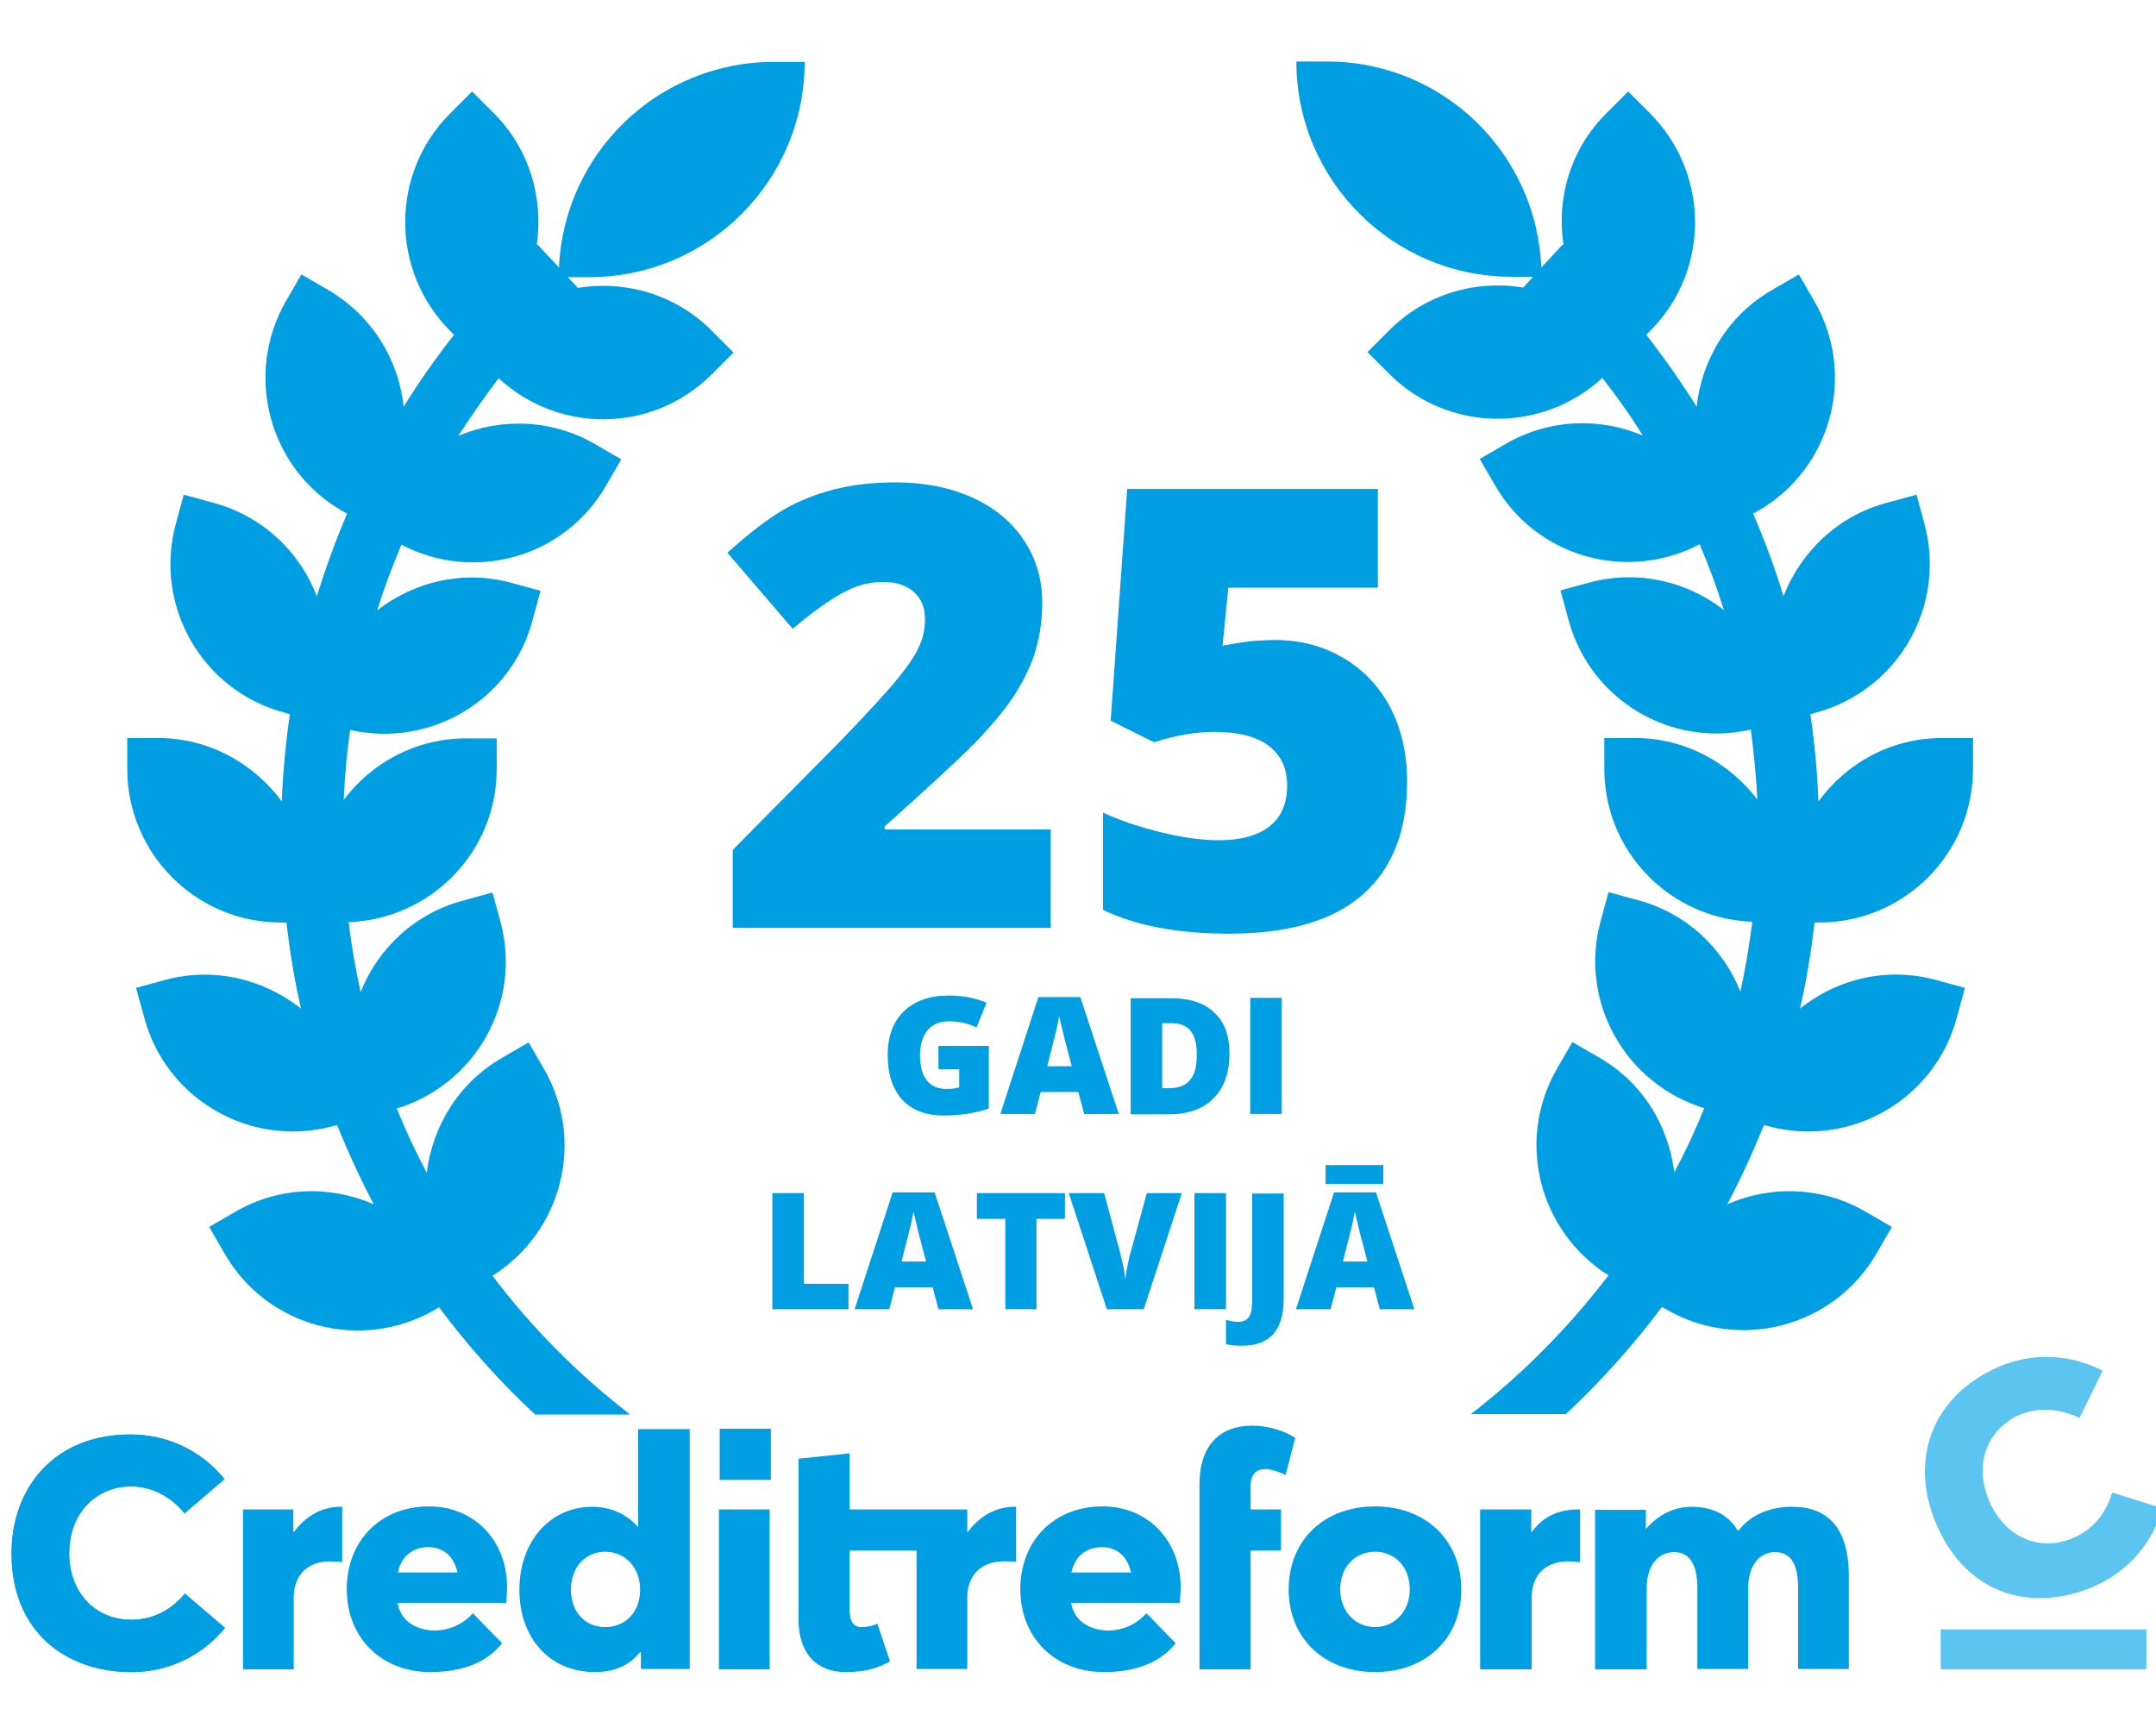
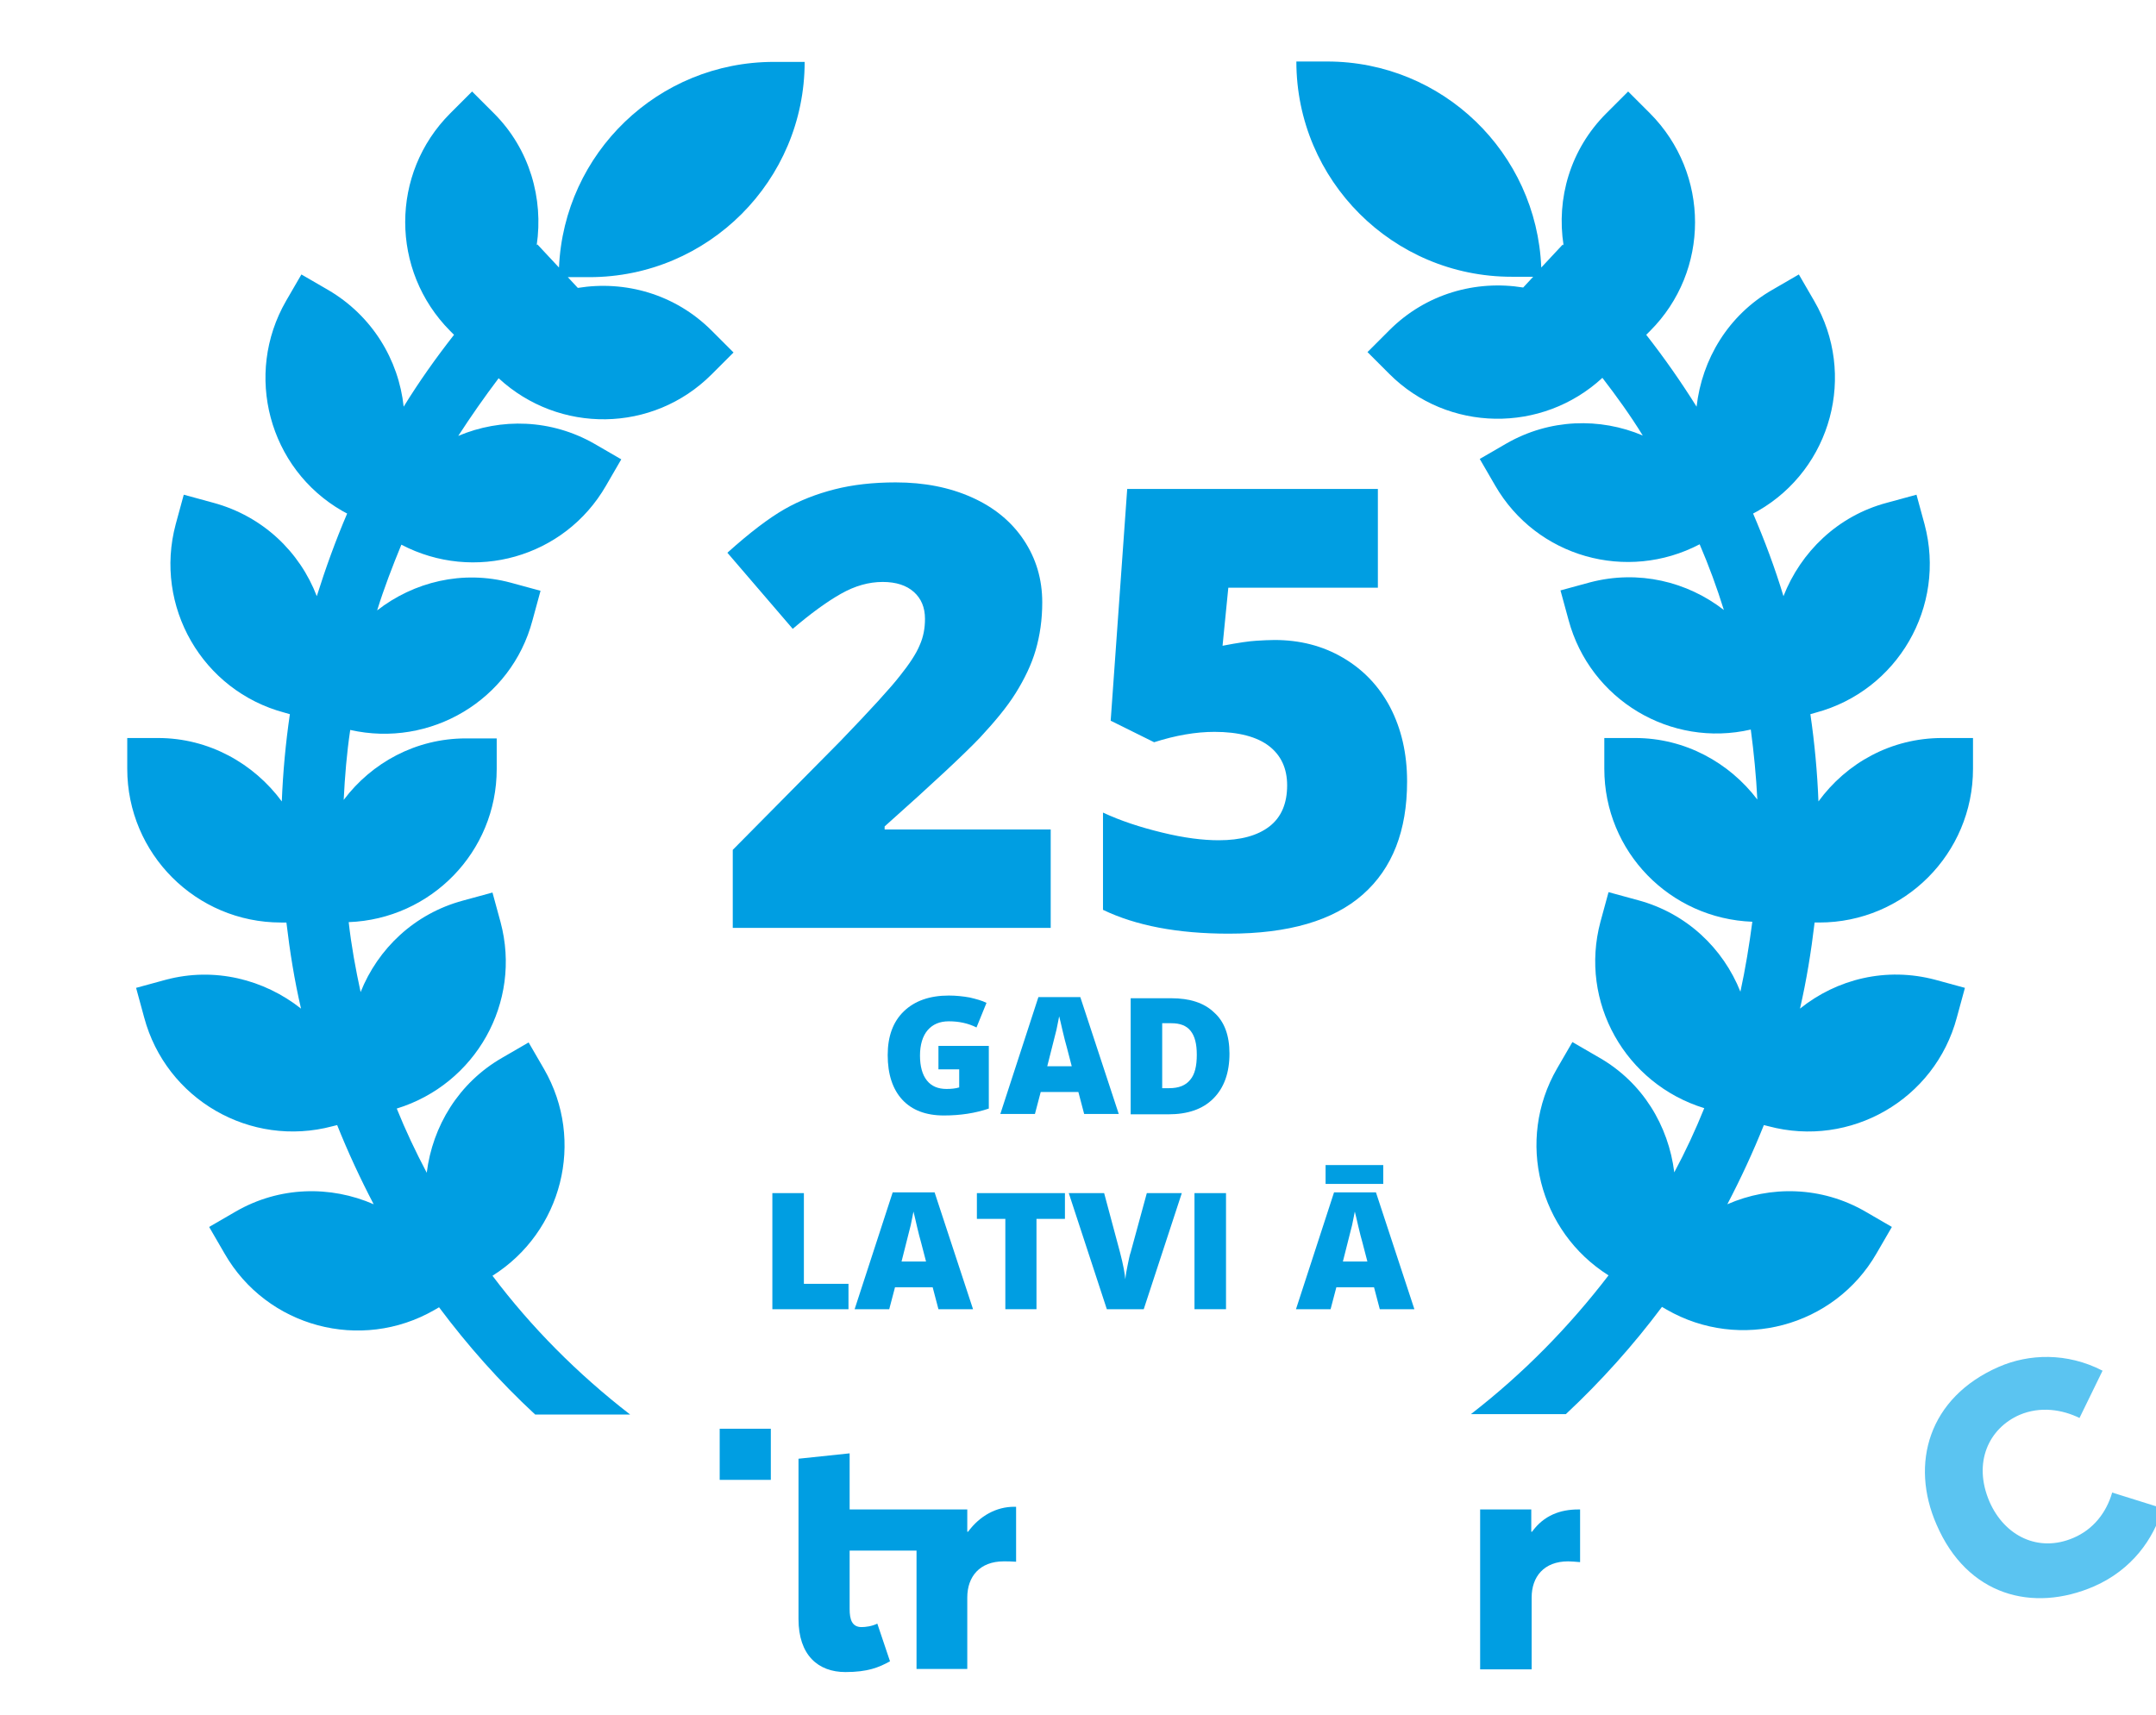
<svg xmlns="http://www.w3.org/2000/svg" version="1.1" id="Layer_5" x="0px" y="0px" viewBox="0 0 560.8 446.1" style="enable-background:new 0 0 560.8 446.1;" xml:space="preserve">
  <style type="text/css">
	.st0{fill:#009EE2;}
	.st1{fill:#5BC4F1;}
</style>
  <path class="st0" d="M113,340.8l1.2-0.7c7.4,9.9,15.7,19.3,25,27.9h24.7c-13.7-10.6-25.7-22.7-35.8-36.1  c18.1-11.4,24.2-35.1,13.4-53.8l-4-6.9l-6.9,4c-11.3,6.5-18.1,17.8-19.6,29.9c-2.9-5.5-5.5-11-7.8-16.7c20.5-6.3,32.6-27.6,27-48.5  l-2.1-7.7l-7.7,2.1c-12.6,3.4-22.1,12.5-26.6,23.8c-1.3-6-2.4-12-3.1-18.2c21.4-0.8,38.5-18.3,38.5-39.8v-8h-8  c-13,0-24.5,6.3-31.8,16c0.3-6.1,0.8-12.2,1.7-18.2c20.8,4.7,41.9-7.7,47.4-28.5l2.1-7.7l-7.7-2.1c-12.6-3.4-25.3-0.2-34.8,7.2  c1.8-5.8,4-11.5,6.3-17.1c18.9,9.9,42.4,3.4,53.2-15.3l4-6.9l-6.9-4c-11.3-6.5-24.4-6.8-35.5-2.1c3.3-5.1,6.8-10.1,10.5-15  c15.7,14.5,40.1,14.3,55.4-1l5.7-5.7l-5.7-5.7c-9.5-9.5-22.5-13.1-34.8-11.1l-2.6-2.8h5.6c30.9,0,56-25.1,56-56h-8  c-30.1,0-54.6,23.7-55.9,53.5l-5.6-6c-0.1,0-0.1,0.1-0.2,0.2c1.8-12.1-1.8-25-11.1-34.3l-5.7-5.7l-5.7,5.7  c-15.6,15.6-15.6,40.9,0,56.6l1,1c-4.7,6-9.1,12.2-13.1,18.7c-1.3-12.2-8.2-23.7-19.7-30.4l-6.9-4l-4,6.9  c-11,19.1-4.5,43.6,14.6,54.6l1.3,0.7c-3,7-5.6,14.2-7.9,21.5c-4.4-11.5-14-20.8-26.9-24.3l-7.7-2.1l-2.1,7.7  c-5.7,21.3,6.9,43.3,28.3,49l1.4,0.4c-1.1,7.5-1.8,15.1-2.1,22.7c-7.3-9.9-19-16.5-32.2-16.5h-8v8c0,22.1,17.9,40,40,40h1.4  c0.9,7.6,2.1,15.1,3.8,22.4c-9.6-7.6-22.5-10.9-35.2-7.5l-7.7,2.1l2.1,7.7c5.7,21.3,27.6,34,49,28.3l1.2-0.3c2.8,7,6,13.9,9.5,20.6  c-11.2-4.9-24.5-4.7-35.9,1.9l-6.9,4l4,6.9C69.4,345.3,93.9,351.8,113,340.8L113,340.8z" />
  <path class="st0" d="M473.2,240c22.1,0,40-17.9,40-40v-8h-8c-13.3,0-24.9,6.5-32.2,16.5c-0.3-7.6-1-15.2-2.1-22.7l1.4-0.4  c21.3-5.7,34-27.6,28.3-49l-2.1-7.7l-7.7,2.1c-12.8,3.4-22.4,12.8-26.9,24.3c-2.2-7.3-4.9-14.5-7.9-21.5l1.3-0.7  c19.1-11,25.7-35.5,14.6-54.6l-4-6.9l-6.9,4c-11.5,6.6-18.3,18.1-19.7,30.4c-4-6.4-8.4-12.7-13.1-18.7l1-1  c15.6-15.6,15.6-40.9,0-56.6l-5.7-5.7l-5.7,5.7c-9.4,9.4-13,22.2-11.1,34.3c-0.1,0-0.1-0.1-0.2-0.2l-5.6,6  C399.7,39.7,375.2,16,345.2,16h-8c0,30.9,25.1,56,56,56h5.6l-2.6,2.8c-12.3-2-25.3,1.6-34.8,11.1l-5.7,5.7l5.7,5.7  c15.2,15.2,39.7,15.5,55.4,1c3.7,4.8,7.3,9.8,10.5,15c-11.1-4.7-24.2-4.4-35.5,2.1l-6.9,4l4,6.9c10.8,18.7,34.3,25.2,53.2,15.3  c2.4,5.6,4.5,11.3,6.3,17.1c-9.5-7.4-22.2-10.5-34.8-7.2l-7.7,2.1l2.1,7.7c5.6,20.8,26.6,33.3,47.4,28.5c0.8,6,1.4,12.1,1.7,18.2  c-7.3-9.6-18.8-16-31.8-16h-8v8c0,21.6,17.1,39,38.5,39.8c-0.8,6.1-1.8,12.2-3.1,18.2c-4.5-11.3-14-20.4-26.6-23.8l-7.7-2.1  l-2.1,7.7c-5.6,20.9,6.5,42.2,27,48.5c-2.3,5.7-4.9,11.3-7.8,16.7c-1.5-12.1-8.2-23.4-19.6-29.9l-6.9-4l-4,6.9  c-10.8,18.7-4.7,42.4,13.4,53.8c-10.2,13.3-22.1,25.5-35.8,36.1h24.7c9.2-8.6,17.6-18,25-27.9l1.2,0.7c19.1,11,43.6,4.5,54.6-14.6  l4-6.9l-6.9-4c-11.4-6.6-24.7-6.8-35.9-1.9c3.5-6.7,6.7-13.6,9.5-20.6l1.2,0.3c21.3,5.7,43.3-6.9,49-28.3l2.1-7.7l-7.7-2.1  c-12.8-3.4-25.6-0.2-35.2,7.5c1.7-7.4,2.9-14.8,3.8-22.4L473.2,240L473.2,240z" />
  <g>
    <path class="st0" d="M273.5,241.4h-82.9v-20.3l27.9-28.2c8-8.3,13.2-14,15.6-17.1c2.4-3,4.2-5.7,5.1-7.9c1-2.2,1.4-4.5,1.4-6.9   c0-3-1-5.3-2.9-7c-1.9-1.7-4.6-2.6-8.1-2.6c-3.6,0-7.2,1-10.9,3.1c-3.7,2.1-7.8,5.1-12.5,9.1l-17-19.8c5.9-5.3,10.8-9,14.8-11.3   c4-2.3,8.4-4,13.1-5.2c4.7-1.2,10-1.8,15.9-1.8c7.4,0,14,1.3,19.8,3.9c5.8,2.6,10.3,6.3,13.5,11.1c3.2,4.8,4.8,10.2,4.8,16.2   c0,4.5-0.6,8.6-1.7,12.4c-1.1,3.8-2.9,7.5-5.2,11.2s-5.5,7.5-9.3,11.6c-3.9,4.1-12.1,11.8-24.8,23.1v0.8h43.2V241.4z" />
    <path class="st0" d="M331.5,166.5c6.6,0,12.5,1.5,17.8,4.6s9.4,7.4,12.3,12.9c2.9,5.6,4.4,12,4.4,19.3c0,12.8-3.8,22.6-11.5,29.4   c-7.7,6.8-19.3,10.2-34.9,10.2c-13.3,0-24.2-2.1-32.7-6.2v-25.3c4.5,2.1,9.6,3.8,15.4,5.2c5.7,1.4,10.6,2,14.7,2   c5.7,0,10.1-1.2,13.2-3.6c3.1-2.4,4.6-6,4.6-10.7c0-4.4-1.6-7.8-4.7-10.2c-3.1-2.4-7.9-3.7-14.2-3.7c-4.8,0-10.1,0.9-15.7,2.7   l-11.3-5.6l4.3-60.3h65.2v25.7h-38.9L318,168c4.1-0.8,7-1.2,8.7-1.3S330,166.5,331.5,166.5z" />
  </g>
  <g>
    <path class="st0" d="M244.2,272.1h13v16.3c-3.5,1.2-7.4,1.8-11.7,1.8c-4.7,0-8.3-1.4-10.8-4.1s-3.8-6.6-3.8-11.6   c0-4.9,1.4-8.7,4.2-11.4c2.8-2.7,6.7-4.1,11.7-4.1c1.9,0,3.7,0.2,5.4,0.5c1.7,0.4,3.2,0.8,4.4,1.4l-2.6,6.4   c-2.2-1.1-4.6-1.6-7.2-1.6c-2.4,0-4.2,0.8-5.5,2.3s-2,3.8-2,6.6c0,2.8,0.6,5,1.8,6.5c1.2,1.5,2.9,2.2,5.1,2.2   c1.2,0,2.3-0.1,3.3-0.4v-4.7h-5.4V272.1z" />
    <path class="st0" d="M282,289.8l-1.5-5.7h-9.8l-1.5,5.7h-9l9.9-30.4h10.9l10,30.4H282z M278.8,277.5l-1.3-5   c-0.3-1.1-0.7-2.5-1.1-4.3c-0.4-1.8-0.7-3-0.9-3.8c-0.1,0.7-0.4,1.9-0.7,3.5c-0.4,1.6-1.2,4.8-2.4,9.5H278.8z" />
    <path class="st0" d="M319.8,274.1c0,5-1.4,8.9-4.2,11.7s-6.7,4.1-11.7,4.1h-9.8v-30.2h10.5c4.9,0,8.6,1.2,11.2,3.7   C318.5,265.8,319.8,269.4,319.8,274.1z M311.3,274.4c0-2.8-0.5-4.8-1.6-6.2s-2.8-2-5-2h-2.4v16.9h1.8c2.5,0,4.3-0.7,5.5-2.2   C310.8,279.5,311.3,277.3,311.3,274.4z" />
-     <path class="st0" d="M325.2,289.8v-30.2h8.2v30.2H325.2z" />
    <path class="st0" d="M200.9,340.6v-30.2h8.2V334h11.6v6.6H200.9z" />
    <path class="st0" d="M244.1,340.6l-1.5-5.7h-9.8l-1.5,5.7h-9l9.9-30.4h10.9l10,30.4H244.1z M240.9,328.3l-1.3-5   c-0.3-1.1-0.7-2.5-1.1-4.3c-0.4-1.8-0.7-3-0.9-3.8c-0.1,0.7-0.4,1.9-0.7,3.5c-0.4,1.6-1.2,4.8-2.4,9.5H240.9z" />
    <path class="st0" d="M269.7,340.6h-8.2v-23.5h-7.4v-6.7H277v6.7h-7.4V340.6z" />
    <path class="st0" d="M298.3,310.4h9.1l-9.9,30.2h-9.6l-9.9-30.2h9.2l4.1,15.3c0.9,3.4,1.3,5.8,1.4,7.1c0.1-1,0.3-2.2,0.6-3.6   c0.3-1.4,0.5-2.6,0.8-3.4L298.3,310.4z" />
    <path class="st0" d="M310.7,340.6v-30.2h8.2v30.2H310.7z" />
-     <path class="st0" d="M323.1,350.1c-1.5,0-2.9-0.1-4.2-0.4v-6.3c0.4,0.1,0.9,0.2,1.4,0.3s1,0.2,1.6,0.2c1.4,0,2.3-0.4,2.9-1.2   s0.9-2.2,0.9-4.2v-28h8.2v27.3c0,4.1-0.9,7.2-2.7,9.3C329.3,349.1,326.7,350.1,323.1,350.1z" />
    <path class="st0" d="M358.9,340.6l-1.5-5.7h-9.8l-1.5,5.7h-9l9.9-30.4h10.9l10,30.4H358.9z M344.8,303.1h15v4.9h-15V303.1z    M355.7,328.3l-1.3-5c-0.3-1.1-0.7-2.5-1.1-4.3c-0.4-1.8-0.7-3-0.9-3.8c-0.1,0.7-0.4,1.9-0.7,3.5c-0.4,1.6-1.2,4.8-2.4,9.5H355.7z" />
  </g>
  <g>
    <g>
      <path class="st1" d="M544.7,412.7c9.8-4.3,15.5-12.3,17.8-20.3l-13.1-4.1c-1.5,5.2-4.9,9.6-10.1,11.8c-9.1,3.9-17.9-0.5-21.8-9.4    c-4.4-10.2-0.2-19.1,7.8-22.6c5.4-2.3,11.1-1.4,15.6,0.8l6-12.3c-9.3-4.8-19.2-4.4-27-1c-18.3,8-23.1,25.2-16.2,41    C511.7,415.2,528.8,419.6,544.7,412.7" />
    </g>
    <g>
-       <rect x="504.8" y="423.9" class="st1" width="53.5" height="10.4" />
-     </g>
+       </g>
    <g>
-       <path class="st0" d="M415.1,434.3h13.2v-20.8c0-6.5,3.1-9.7,7.2-9.7c4.4,0,6,3.9,6,9.3v21.1h13.2v-20.7c0-6.5,3.1-9.7,7-9.7    c4.6,0,6,3.9,6,9.3v21.1h13.2v-24.1c0-13.1-5.9-18.1-14.7-18.1c-5.8,0-10.7,2-14,6.2H452c-2.5-4.3-6.8-6.2-12.1-6.2    c-4.3,0-8.5,2-11.7,5.7h-0.1v-4.9h-13.2v41.5H415.1z M357.7,423.3c-5.3,0-9.1-4.2-9.1-9.8c0-5.7,3.7-9.8,9.1-9.8c5.2,0,9,4,9,9.8    C366.7,419.2,362.7,423.3,357.7,423.3 M357.7,435c13.1,0,22.4-8.7,22.4-21.5c0-12.8-9.3-21.6-22.4-21.6    c-13.4,0-22.5,8.9-22.5,21.6C335.2,426.1,344.3,435,357.7,435 M312,434.3h13.3v-30.9h7.9v-10.7h-7.9v-6c0-3.3,1.5-4.5,3.9-4.5    c1.2,0,3.4,0.6,5.2,1.5l2.5-9.6c-1.4-1-5.7-3.2-11.2-3.2c-8.3,0-13.7,5-13.7,15.3L312,434.3L312,434.3z M286.6,402.5    c4,0,6.7,2.5,7.6,6.6h-15.5C279.5,405,282.5,402.5,286.6,402.5 M307.1,413c0-12.3-8.6-21.1-20.3-21.1c-12.6,0-21.4,8.9-21.4,21.5    c0,12.9,9.2,21.6,21.7,21.6c9.4,0,15.2-3.1,18.7-7.5l-7.6-7.8c-2.8,3.1-6.3,4.4-9.7,4.5c-5.1,0-9.1-2.5-9.9-7.2h28.3    C306.9,416.2,307.1,414.2,307.1,413 M187,434.3h13.2v-41.6H187V434.3z M157.4,423.3c-5.2,0-8.9-3.9-8.9-9.8s3.9-9.8,8.9-9.8    c5.3,0,9.1,4.2,9.1,9.8C166.5,419.5,162.6,423.3,157.4,423.3 M154.7,435c5.2,0,9.1-1.8,11.8-5.2h0.2v4.4h12.7v-62.4H166v25.4h-0.1    c-3-3.4-7.2-5.2-11.9-5.2c-10.7,0-18.9,8.8-18.9,21.6C135.1,426.4,143.2,435,154.7,435 M111.4,402.5c4,0,6.7,2.5,7.6,6.6h-15.5    C104.3,405,107.3,402.5,111.4,402.5 M131.9,413c0-12.3-8.6-21.1-20.3-21.1c-12.6,0-21.4,8.9-21.4,21.5c0,12.9,9.2,21.6,21.7,21.6    c9.4,0,15.2-3.1,18.7-7.5l-7.6-7.8c-2.8,3.1-6.3,4.4-9.7,4.5c-5.1,0-9.1-2.5-9.9-7.2h28.3C131.7,416.2,131.9,414.2,131.9,413     M63.2,434.3h13.2v-18.7c0-5.4,3.2-9.4,9.5-9.4c0.7,0,1.9,0.1,3.1,0.2V392h-0.5c-4.6,0-8.9,2.3-12,6.5h-0.2v-5.8H63.2V434.3z     M34.2,435c10.7,0,19.1-5.1,24.3-11.5l-10.4-8.9c-3.5,4.2-8.3,6.8-13.9,6.8c-9.8,0-16.2-7.6-16.2-17.2c0-11,7.4-17.5,16.1-17.5    c5.9,0,10.7,3.1,13.9,7l10.4-8.9c-6.6-8.1-15.8-11.6-24.3-11.6C14.2,373.1,3,387,3,404.2C3,424.2,16.8,435,34.2,435" />
-     </g>
+       </g>
    <g>
-       <path class="st0" d="M34.2,435c10.7,0,19.1-5.1,24.3-11.5l-10.4-8.9c-3.5,4.2-8.3,6.8-13.9,6.8c-9.9,0-16.2-7.5-16.2-17.2    c0-11,7.4-17.5,16.1-17.5c5.9,0,10.7,3.1,13.9,7l10.4-8.9c-6.6-8.1-15.8-11.6-24.3-11.6C14.2,373.1,3,386.9,3,404.2    C3,424.2,16.8,435,34.2,435" />
-     </g>
+       </g>
    <g>
      <rect x="187.2" y="371.7" class="st0" width="13.3" height="13.3" />
    </g>
    <g>
      <path class="st0" d="M385.1,434.3h13.3v-18.7c0-5.4,3.2-9.4,9.5-9.4c0.7,0,1.9,0.1,3.1,0.2v-13.7h-0.5c-4.6,0-8.9,1.5-12,5.8h-0.2    v-5.8H385v41.6H385.1z" />
    </g>
    <g>
      <path class="st0" d="M264.3,406.3V392h-0.5c-4.6,0-8.9,2.3-12,6.5h-0.2v-5.8H221v-14.6l-13.3,1.4v41.7c0,9.4,5.1,13.8,12.2,13.8    c5.8,0,8.7-1.2,11.6-2.8l-3.3-9.8c-1.4,0.7-3.1,0.9-4.1,0.9c-2.5,0-3.1-2-3.1-4.7v-15.2l0,0h17.4v30.8h13.2v-18.6    c0-5.4,3.2-9.4,9.5-9.4C261.9,406.2,263.1,406.2,264.3,406.3" />
    </g>
  </g>
</svg>